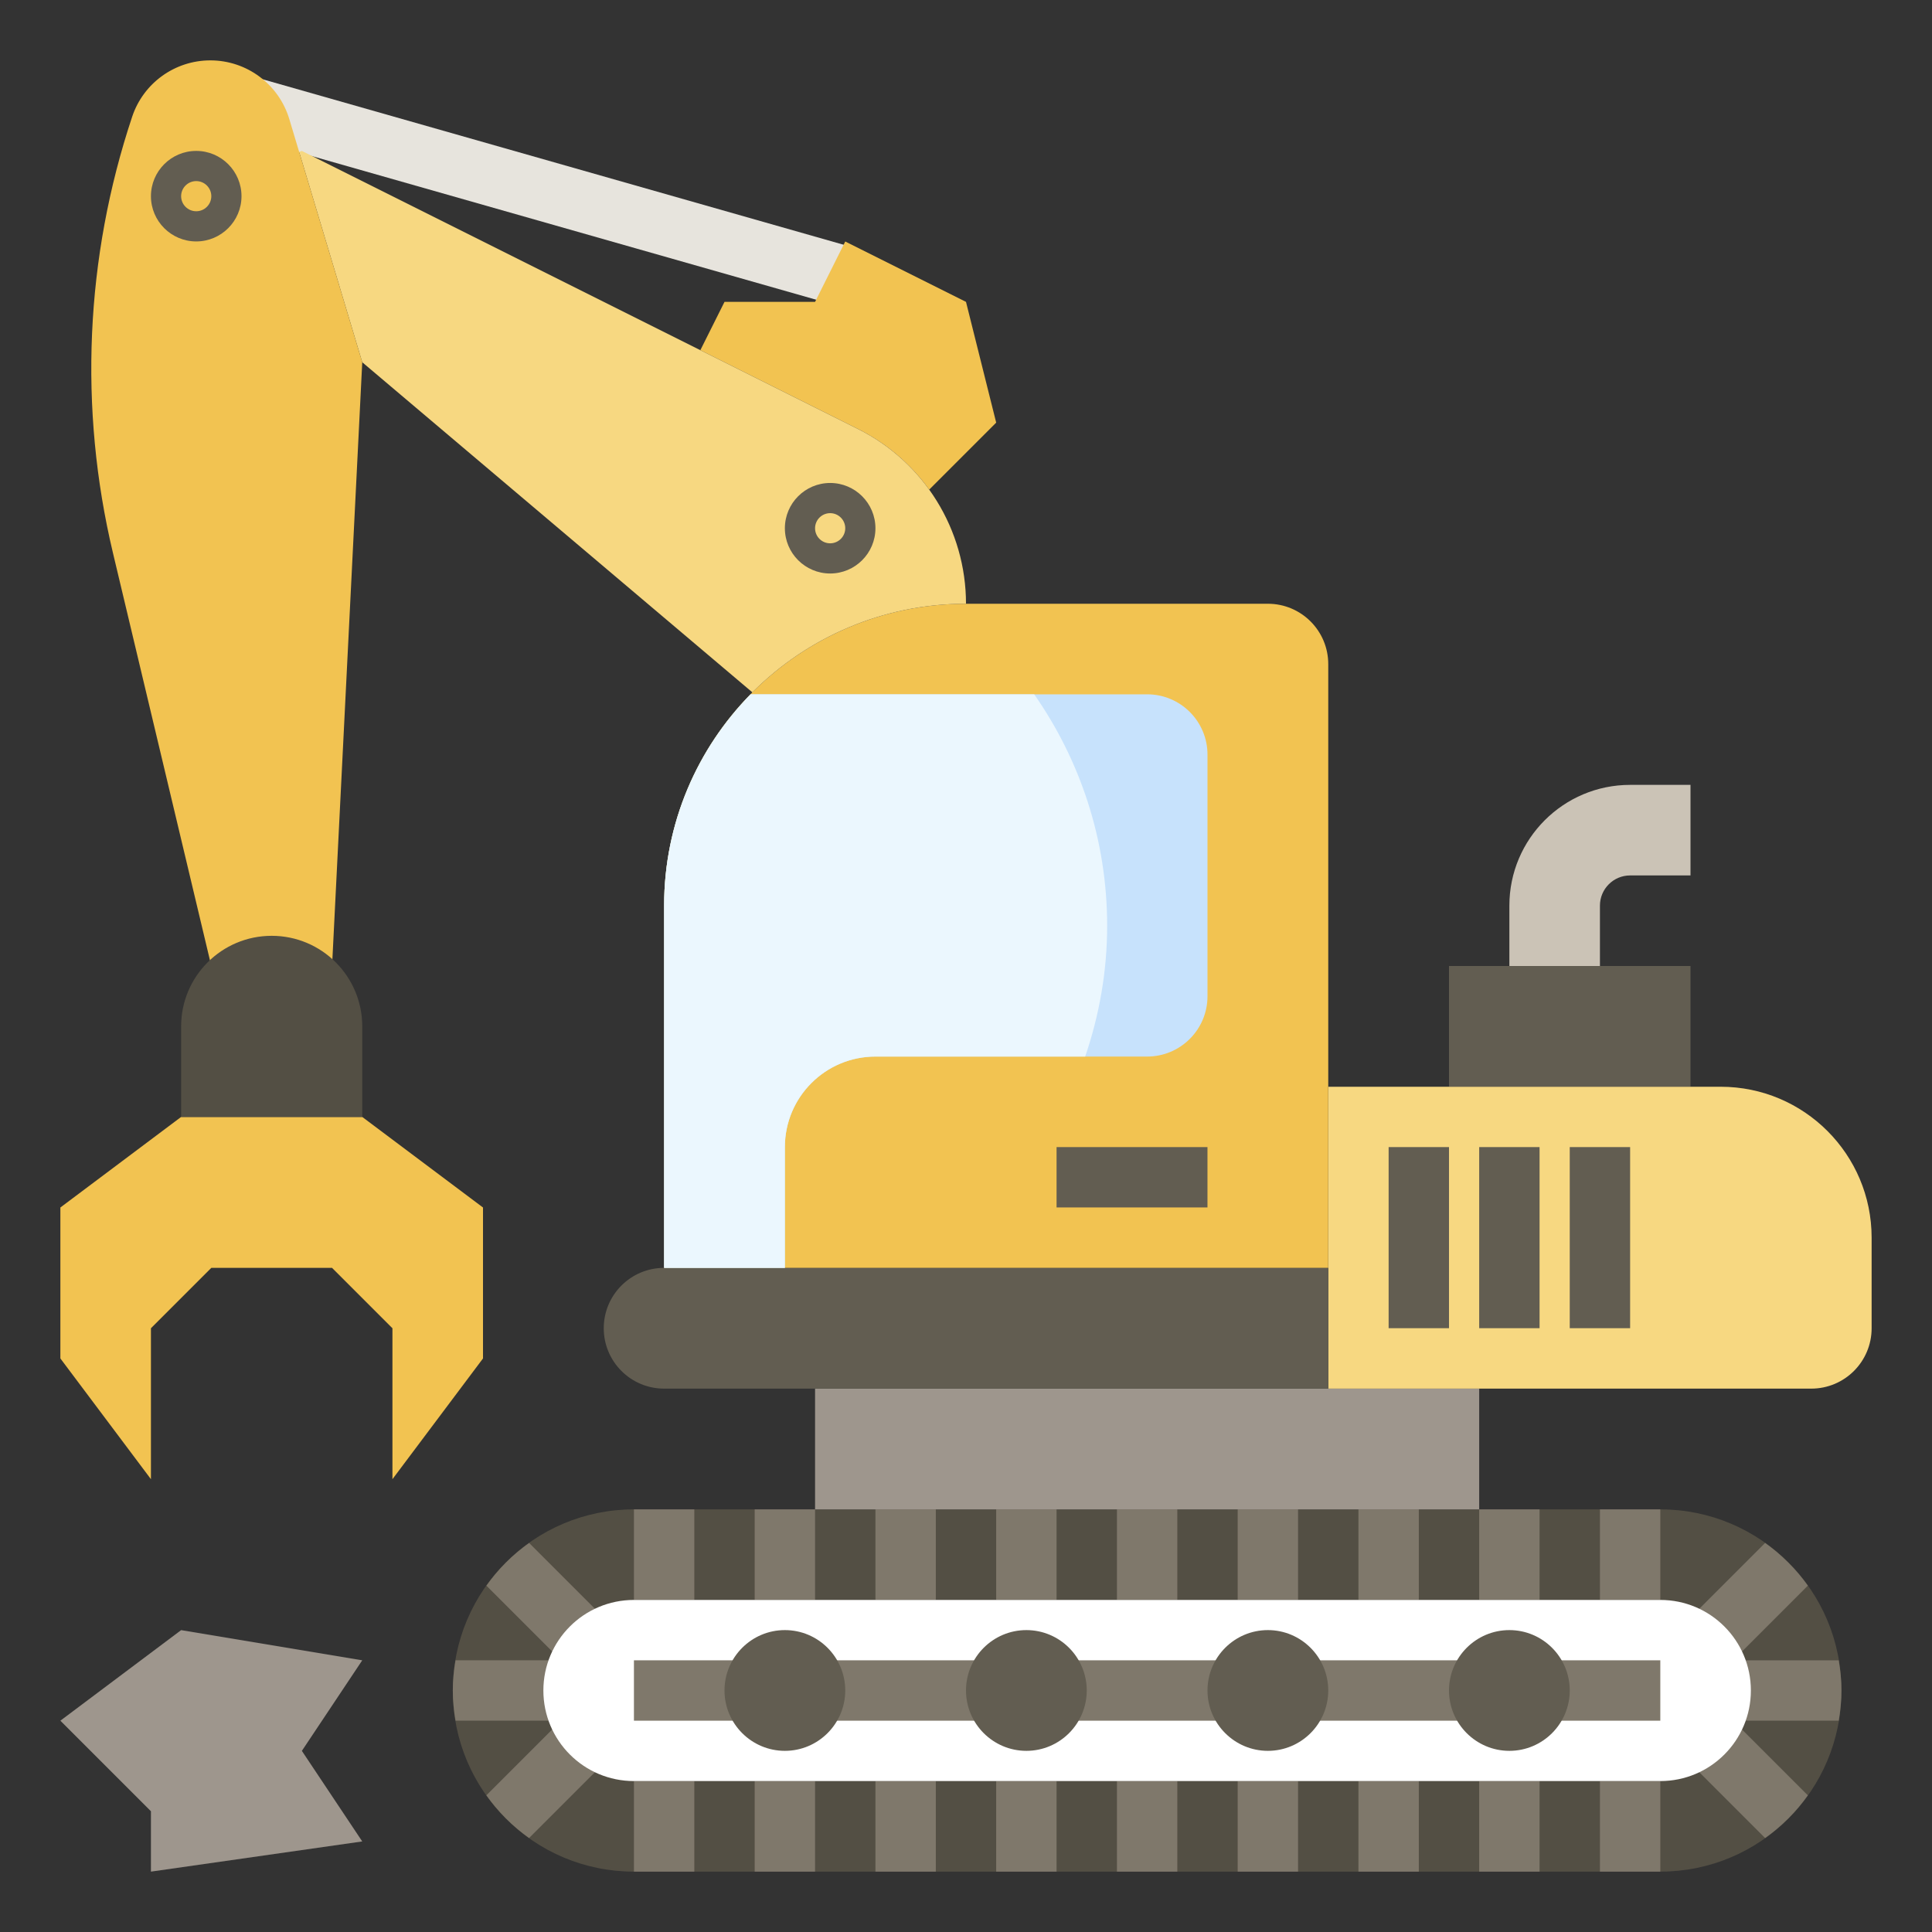
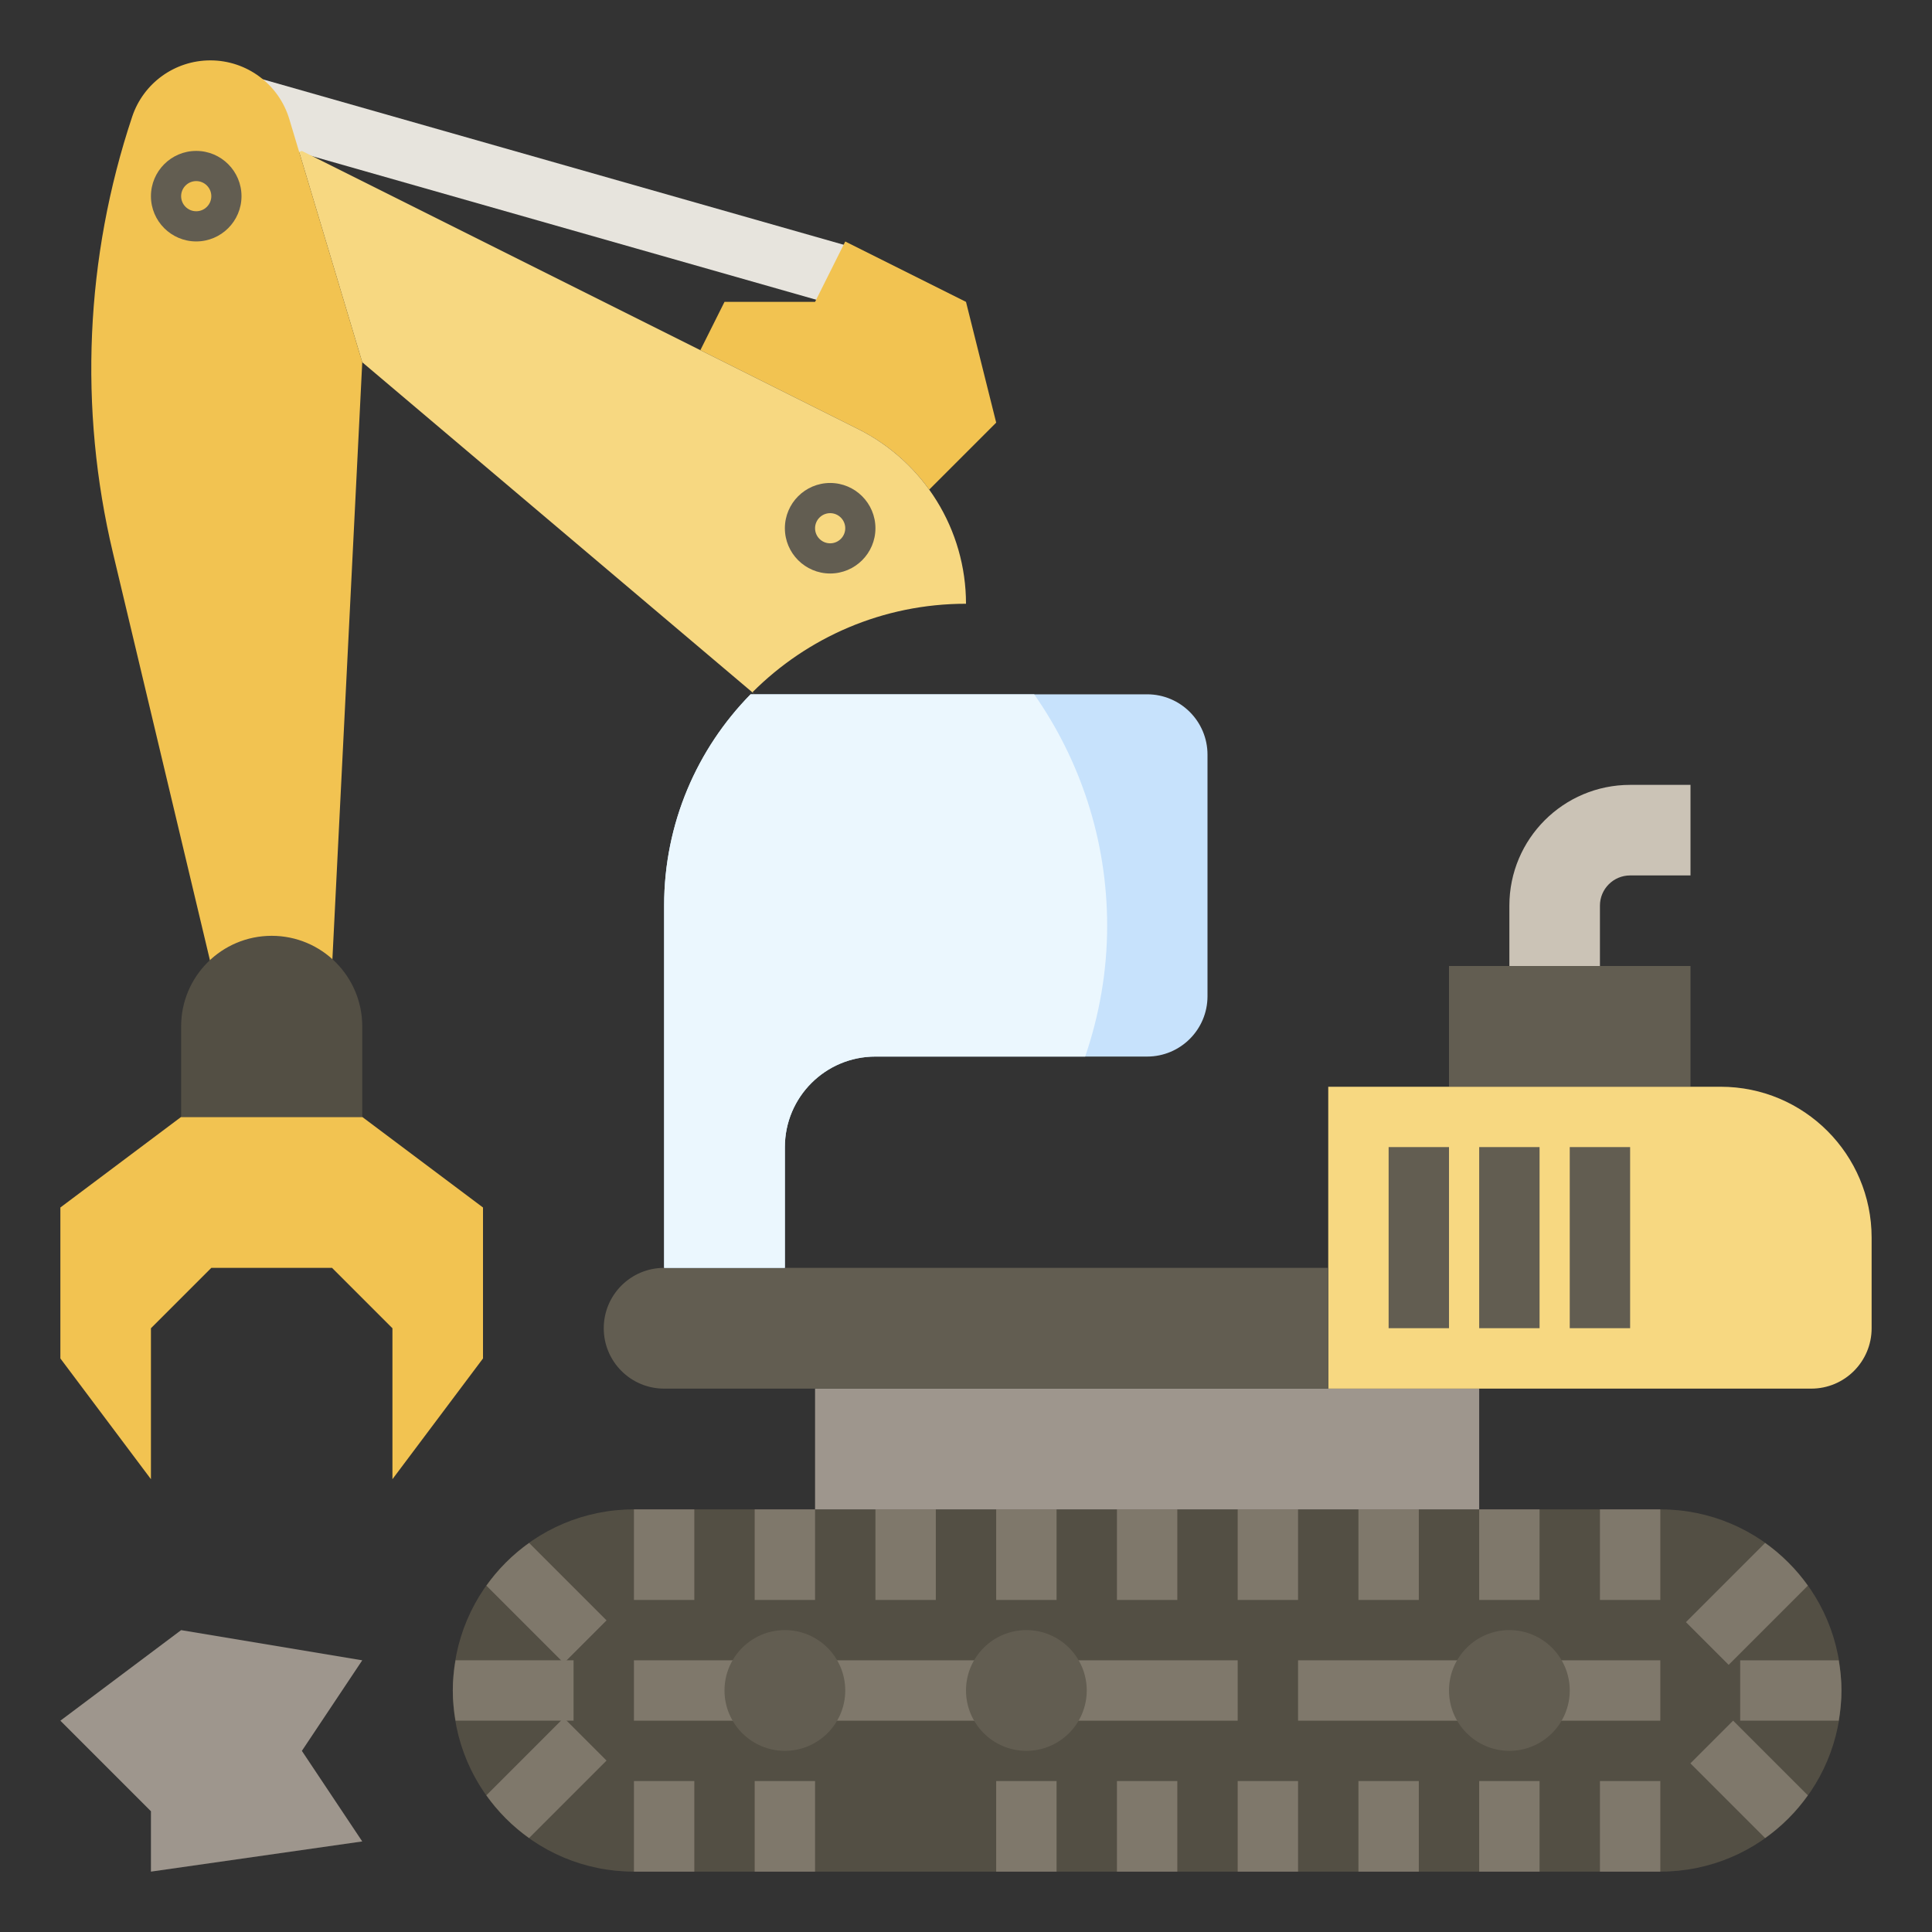
<svg xmlns="http://www.w3.org/2000/svg" id="Layer_3" height="512" viewBox="0 0 64 64" width="512">
  <rect x="0" y="0" width="64" height="64" fill="#333333" stroke="none" />
  <g>
    <path d="m55 62h-34c-3.314 0-6-2.686-6-6 0-3.314 2.686-6 6-6h34c3.314 0 6 2.686 6 6 0 3.314-2.686 6-6 6z" fill="#534f44" />
    <g>
      <path d="m33 50h2v3h-2z" fill="#7f786b" />
    </g>
    <g>
      <path d="m29 50h2v3h-2z" fill="#7f786b" />
    </g>
    <g>
      <path d="m25 50h2v3h-2z" fill="#7f786b" />
    </g>
    <g>
      <path d="m45 50h2v3h-2z" fill="#7f786b" />
    </g>
    <g>
      <path d="m41 50h2v3h-2z" fill="#7f786b" />
    </g>
    <g>
      <path d="m53 50h2v3h-2z" fill="#7f786b" />
    </g>
    <g>
      <path d="m37 50h2v3h-2z" fill="#7f786b" />
    </g>
    <g>
      <path d="m21 50h2v3h-2z" fill="#7f786b" />
    </g>
    <g>
      <path d="m33 59h2v3h-2z" fill="#7f786b" />
    </g>
    <g>
-       <path d="m29 59h2v3h-2z" fill="#7f786b" />
-     </g>
+       </g>
    <g>
      <path d="m25 59h2v3h-2z" fill="#7f786b" />
    </g>
    <g>
      <path d="m45 59h2v3h-2z" fill="#7f786b" />
    </g>
    <g>
      <path d="m41 59h2v3h-2z" fill="#7f786b" />
    </g>
    <g>
      <path d="m37 59h2v3h-2z" fill="#7f786b" />
    </g>
    <g>
      <path d="m21 59h2v3h-2z" fill="#7f786b" />
    </g>
    <g fill="#7f786b">
      <path d="m59.887 59.473-2.475-2.475-1.415 1.415 2.475 2.475c.548-.39 1.026-.868 1.415-1.415z" />
      <path d="m57.646 56.999h3.265c.054-.326.089-.658.089-.999 0-.342-.035-.674-.09-1h-3.264z" />
      <path d="m58.472 51.112-2.623 2.623 1.415 1.415 2.624-2.624c-.391-.546-.869-1.024-1.416-1.414z" />
      <path d="m16.112 59.472c.389.547.867 1.025 1.414 1.415l2.566-2.566-1.415-1.415z" />
      <path d="m15 56c0 .341.035.673.09.999h3.91v-2h-3.91c-.055.327-.09.659-.09 1.001z" />
      <path d="m16.113 52.527 2.565 2.565 1.415-1.415-2.565-2.565c-.548.39-1.026.868-1.415 1.415z" />
    </g>
    <g>
      <path d="m53 59h2v3h-2z" fill="#7f786b" />
    </g>
    <g>
      <path d="m49 50h2v3h-2z" fill="#7f786b" />
    </g>
    <g>
      <path d="m49 59h2v3h-2z" fill="#7f786b" />
    </g>
-     <path d="m55 59h-34c-1.657 0-3-1.343-3-3 0-1.657 1.343-3 3-3h34c1.657 0 3 1.343 3 3 0 1.657-1.343 3-3 3z" fill="#fff" />
    <g>
      <path d="m21 55h4v2h-4z" fill="#7f786b" />
    </g>
    <g>
      <path d="m27 55h6v2h-6z" fill="#7f786b" />
    </g>
    <g>
      <path d="m35 55h6v2h-6z" fill="#7f786b" />
    </g>
    <g>
      <path d="m43 55h6v2h-6z" fill="#7f786b" />
    </g>
    <g>
      <path d="m51 55h4v2h-4z" fill="#7f786b" />
    </g>
    <g>
      <path d="m26 57.999c-1.103 0-2-.897-2-2s.897-2 2-2 2 .897 2 2-.897 2-2 2zm0-2.001v.002z" fill="#625d51" />
    </g>
    <g>
      <path d="m34 57.999c-1.103 0-2-.897-2-2s.897-2 2-2 2 .897 2 2-.897 2-2 2zm0-2.001v.002z" fill="#625d51" />
    </g>
    <g>
-       <path d="m42 57.999c-1.103 0-2-.897-2-2s.897-2 2-2 2 .897 2 2-.897 2-2 2zm0-2.001v.002z" fill="#625d51" />
-     </g>
+       </g>
    <g>
      <path d="m50 57.999c-1.103 0-2-.897-2-2s.897-2 2-2 2 .897 2 2-.897 2-2 2zm0-2.001v.002z" fill="#625d51" />
    </g>
    <path d="m27 46h22v4h-22z" fill="#9e968d" />
    <path d="m50 32v-2c0-2.209 1.791-4 4-4h2v3h-2c-.552 0-1 .448-1 1v2" fill="#cbc3b6" />
    <path d="m48 36v-4h8v4" fill="#625d51" />
    <path d="m60 46h-16v-10h13c2.761 0 5 2.239 5 5v3c0 1.105-.895 2-2 2z" fill="#f7d881" />
    <path d="m44 46h-22c-1.105 0-2-.895-2-2 0-1.105.895-2 2-2h22z" fill="#625d51" />
-     <path d="m44 42h-22v-12c0-5.523 4.477-10 10-10h10c1.105 0 2 .895 2 2z" fill="#f2c351" />
    <g>
      <path d="m17.19-3.928h2v20.61h-2z" fill="#e7e4dd" transform="matrix(.274 -.962 .962 .274 7.066 22.119)" />
    </g>
    <path d="m13 44v5l3-4v-5l-4-3h-6l-4 3v5l3 4v-5l2-2h4z" fill="#f2c351" />
    <path d="m30.781 16.219 2.219-2.219-1-4-4-2-1 2h-3l-.8 1.6 5.222 2.611c.956.478 1.758 1.173 2.359 2.008z" fill="#f2c351" />
    <path d="m24.929 22.929c1.81-1.81 4.31-2.929 7.071-2.929 0-2.451-1.385-4.693-3.578-5.789l-18.422-9.211-.092.028 2.092 6.972 13 11z" fill="#f7d881" />
    <path d="m29 35h9c1.105 0 2-.895 2-2v-8c0-1.105-.895-2-2-2h-13.136c-1.77 1.804-2.864 4.273-2.864 7v12h4v-4c0-1.657 1.343-3 3-3z" fill="#c7e2fc" />
    <path d="m11 32 1-20-2.416-8.054c-.347-1.155-1.41-1.946-2.616-1.946-1.175 0-2.219.752-2.59 1.867-1.555 4.663-1.775 9.666-.637 14.447l3.259 13.686" fill="#f2c351" />
    <g>
      <path d="m6.5 7.998c-.827 0-1.5-.673-1.5-1.499 0-.827.673-1.5 1.5-1.5s1.5.673 1.5 1.5c0 .826-.673 1.499-1.5 1.499zm0-1.999c-.276 0-.5.224-.5.5 0 .275.224.499.5.499.275 0 .5-.224.5-.499 0-.276-.225-.5-.5-.5z" fill="#625d51" />
    </g>
    <g>
      <path d="m27.5 18.998c-.827 0-1.5-.673-1.5-1.499 0-.827.673-1.5 1.5-1.5s1.5.673 1.5 1.5c0 .826-.673 1.499-1.5 1.499zm0-1.999c-.276 0-.5.224-.5.5 0 .275.224.499.5.499.275 0 .5-.224.5-.499 0-.276-.225-.5-.5-.5z" fill="#625d51" />
    </g>
    <g>
-       <path d="m35 37.999h4.999v1.999h-4.999z" fill="#625d51" />
-     </g>
+       </g>
    <g>
      <path d="m46 37.999h2v5.999h-2z" fill="#625d51" />
    </g>
    <g>
      <path d="m49 37.999h2v5.999h-2z" fill="#625d51" />
    </g>
    <g>
      <path d="m52 37.999h2v5.999h-2z" fill="#625d51" />
    </g>
    <path d="m6 54-4 3 3 3v2l7-1-2-3 2-3z" fill="#9e968d" />
    <path d="m12 37h-6v-3c0-1.657 1.343-3 3-3 1.657 0 3 1.343 3 3z" fill="#534f44" />
    <path d="m22 30v12h4v-4c0-1.657 1.343-3 3-3h6.948c.464-1.36.728-2.813.728-4.331 0-2.854-.898-5.494-2.417-7.669h-9.395c-1.77 1.804-2.864 4.273-2.864 7z" fill="#ebf7fe" />
  </g>
</svg>